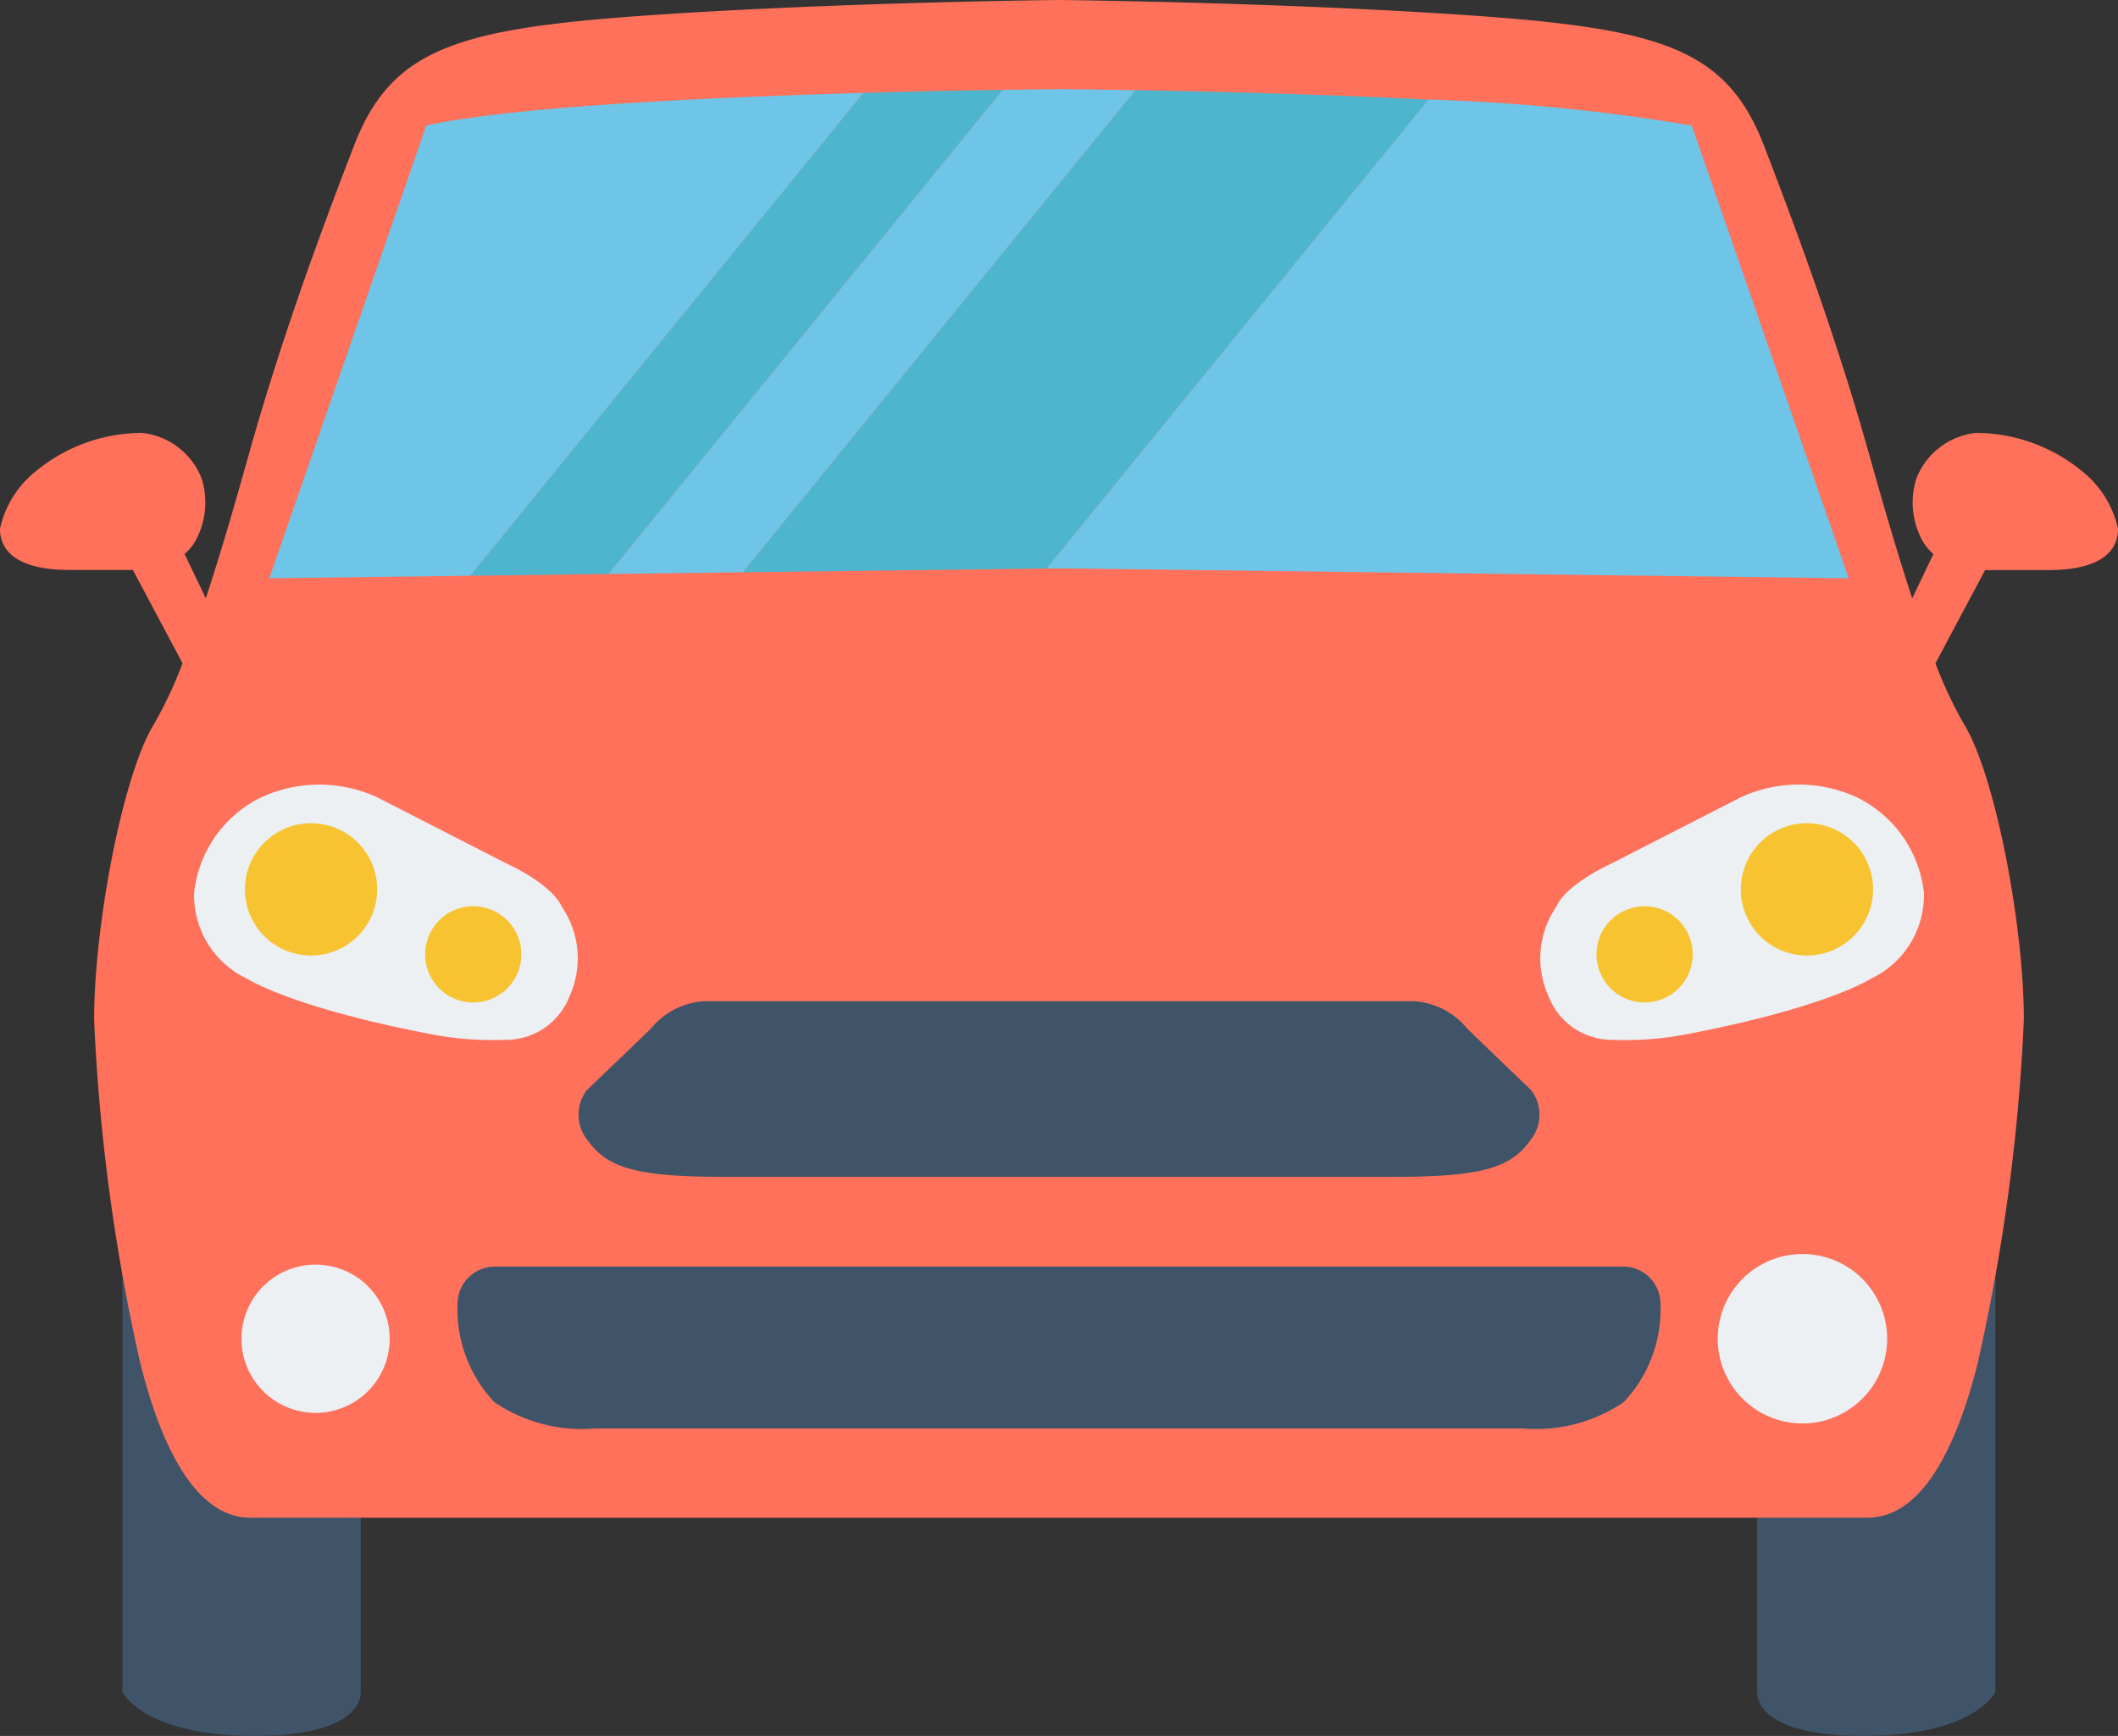
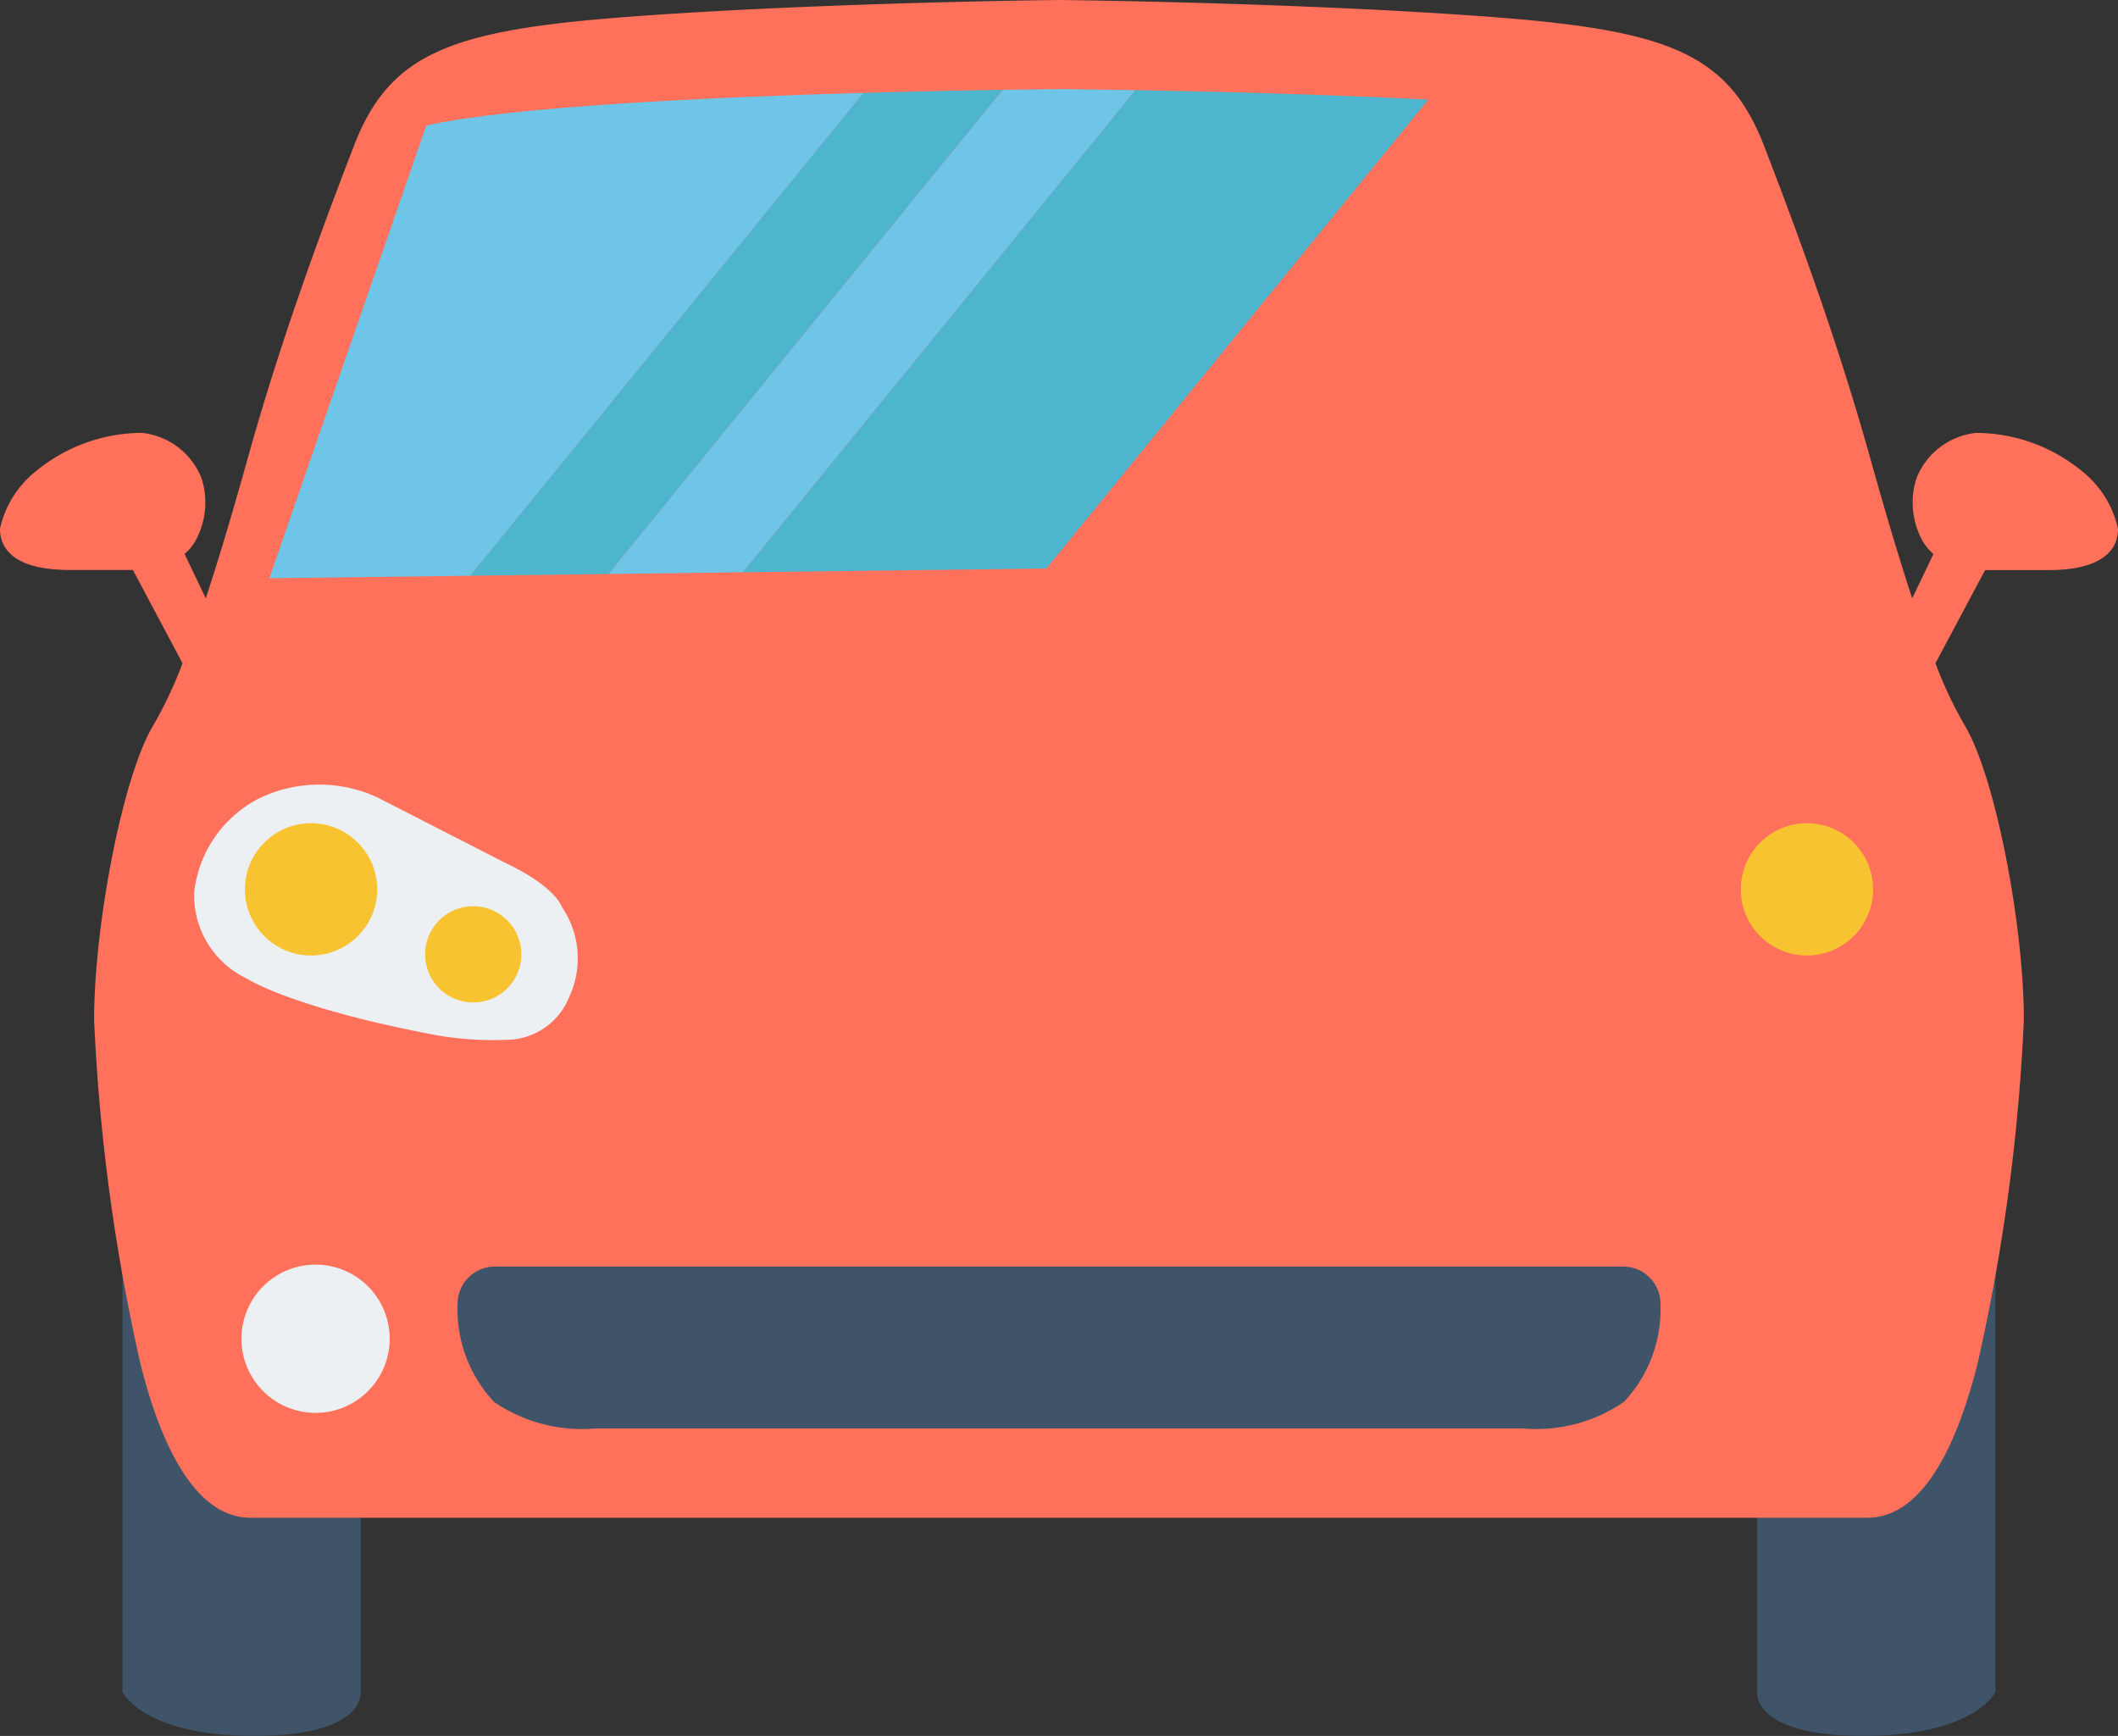
<svg xmlns="http://www.w3.org/2000/svg" width="73.21" height="60" viewBox="0 0 73.21 60">
  <rect x="0" y="0" width="73.21" height="60" fill="#333333" stroke="none" />
  <defs>
    <clipPath id="clip-path">
      <rect id="長方形_667" data-name="長方形 667" width="73.21" height="60" fill="none" />
    </clipPath>
  </defs>
  <g id="グループ_674" data-name="グループ 674" transform="translate(0 0)">
    <g id="グループ_649" data-name="グループ 649" transform="translate(0 0)" clip-path="url(#clip-path)">
      <path id="パス_911" data-name="パス 911" d="M91.2,58.15V74.059s-.7,1.52-4.567,1.52-3.669-1.52-3.669-1.52V58.15" transform="translate(-22.227 -15.579)" fill="#3f5468" />
      <path id="パス_912" data-name="パス 912" d="M5.782,58.15V74.059s.7,1.52,4.566,1.52,3.669-1.52,3.669-1.52V58.15" transform="translate(-1.549 -15.579)" fill="#3f5468" />
      <path id="パス_913" data-name="パス 913" d="M1.256,16.275a5.788,5.788,0,0,1,3.655-1.313,2.5,2.5,0,0,1,2.056,1.57,2.746,2.746,0,0,1-.2,2.141,1.709,1.709,0,0,1-.387.474l.733,1.533c.5-1.509.992-3.205,1.472-4.918,1.065-3.806,2.36-7.386,3.655-10.736S15.818.991,22.367.534,36.605,0,36.605,0s7.69.078,14.238.534S59.676,1.677,60.97,5.027s2.589,6.929,3.655,10.736c.48,1.713.975,3.409,1.472,4.918l.733-1.533a1.7,1.7,0,0,1-.387-.474,2.746,2.746,0,0,1-.2-2.141,2.5,2.5,0,0,1,2.056-1.57,5.788,5.788,0,0,1,3.655,1.313,3.5,3.5,0,0,1,1.256,2c0,.343-.086,1.428-2.4,1.428H68.617L66.9,22.925a14.349,14.349,0,0,0,1,2.126c1.065,1.752,2.056,6.93,2.056,10.2a66.873,66.873,0,0,1-1.6,11.878c-.61,2.436-1.752,5.33-3.808,5.33H8.661c-2.056,0-3.2-2.893-3.808-5.33a66.873,66.873,0,0,1-1.6-11.878c0-3.274.991-8.452,2.056-10.2a14.276,14.276,0,0,0,1-2.126L4.593,19.7H2.4C.086,19.7,0,18.617,0,18.274a3.5,3.5,0,0,1,1.256-2" transform="translate(0 0)" fill="#ff715a" />
-       <path id="パス_914" data-name="パス 914" d="M86.958,62.133a2.928,2.928,0,1,1-2.928-2.928,2.929,2.929,0,0,1,2.928,2.928" transform="translate(-21.727 -15.861)" fill="#ecf0f3" />
      <path id="パス_915" data-name="パス 915" d="M11.4,62.267a2.562,2.562,0,1,0,2.562-2.562A2.563,2.563,0,0,0,11.4,62.267" transform="translate(-3.054 -15.995)" fill="#ecf0f3" />
-       <path id="パス_916" data-name="パス 916" d="M27.6,50.347s1.5-1.433,2.23-2.147a2.572,2.572,0,0,1,1.865-.932h24.46a2.572,2.572,0,0,1,1.865.932c.731.714,2.23,2.147,2.23,2.147a1.407,1.407,0,0,1-.047,1.748c-.7.982-1.8,1.245-4.795,1.245H32.441c-2.994,0-4.093-.262-4.795-1.245a1.407,1.407,0,0,1-.047-1.748" transform="translate(-7.319 -12.663)" fill="#3f5468" />
      <path id="パス_917" data-name="パス 917" d="M21.605,60.985A1.286,1.286,0,0,1,22.858,59.8H61.921a1.285,1.285,0,0,1,1.253,1.181,4.679,4.679,0,0,1-1.261,3.5,5.367,5.367,0,0,1-3.485.914H26.352a5.372,5.372,0,0,1-3.486-.914,4.682,4.682,0,0,1-1.261-3.5" transform="translate(-5.784 -16.022)" fill="#3f5468" />
      <path id="パス_918" data-name="パス 918" d="M19.926,45.858a2.356,2.356,0,0,0,2.218-1.515,3.159,3.159,0,0,0-.27-3.083s-.217-.7-1.947-1.515L15.49,37.474a4.787,4.787,0,0,0-4,0,4.167,4.167,0,0,0-2.326,3.3A3.191,3.191,0,0,0,11,43.748s1.488.971,6.23,1.89a11.213,11.213,0,0,0,2.695.22" transform="translate(-2.454 -9.917)" fill="#ecf0f3" />
      <path id="パス_919" data-name="パス 919" d="M16.136,41.153a2.286,2.286,0,1,1-2.286-2.286,2.286,2.286,0,0,1,2.286,2.286" transform="translate(-3.098 -10.413)" fill="#f7c331" />
      <path id="パス_920" data-name="パス 920" d="M23.4,44.448a1.663,1.663,0,1,1-1.663-1.663A1.663,1.663,0,0,1,23.4,44.448" transform="translate(-5.379 -11.462)" fill="#f7c331" />
-       <path id="パス_921" data-name="パス 921" d="M75.217,45.858A2.356,2.356,0,0,1,73,44.343a3.159,3.159,0,0,1,.27-3.083s.217-.7,1.947-1.515l4.436-2.272a4.787,4.787,0,0,1,4,0,4.167,4.167,0,0,1,2.326,3.3,3.191,3.191,0,0,1-1.839,2.975s-1.488.971-6.23,1.89a11.213,11.213,0,0,1-2.695.22" transform="translate(-19.478 -9.917)" fill="#ecf0f3" />
      <path id="パス_922" data-name="パス 922" d="M82.191,41.153a2.286,2.286,0,1,0,2.286-2.286,2.286,2.286,0,0,0-2.286,2.286" transform="translate(-22.019 -10.413)" fill="#f7c331" />
-       <path id="パス_923" data-name="パス 923" d="M75.378,44.448a1.663,1.663,0,1,0,1.663-1.663,1.663,1.663,0,0,0-1.663,1.663" transform="translate(-20.194 -11.462)" fill="#f7c331" />
      <path id="パス_924" data-name="パス 924" d="M18.14,5.514,12.715,21.162l6.95-.087L33.257,4.384c-5.272.15-12.168.468-15.117,1.13" transform="translate(-3.406 -1.175)" fill="#6ec5e7" />
      <path id="パス_925" data-name="パス 925" d="M44.331,4.209h-.062c-.2,0-.889.008-1.917.023L28.723,20.967l4.65-.059L46.946,4.244c-1.411-.024-2.377-.033-2.615-.035" transform="translate(-7.695 -1.128)" fill="#6ec5e7" />
-       <path id="パス_926" data-name="パス 926" d="M71.713,5.6a66.382,66.382,0,0,0-9.107-.9L49.407,20.91l.408-.005h.053l27.27.343Z" transform="translate(-13.236 -1.26)" fill="#6ec5e7" />
      <path id="パス_927" data-name="パス 927" d="M35.8,4.346,22.208,21.036l4.77-.06L40.606,4.241c-1.217.019-2.9.051-4.806.105" transform="translate(-5.95 -1.137)" fill="#4db6ce" />
      <path id="パス_928" data-name="パス 928" d="M48.647,4.257,35.075,20.922l10.492-.132,13.2-16.206c-3.737-.19-7.626-.283-10.121-.327" transform="translate(-9.397 -1.141)" fill="#4db6ce" />
    </g>
  </g>
</svg>